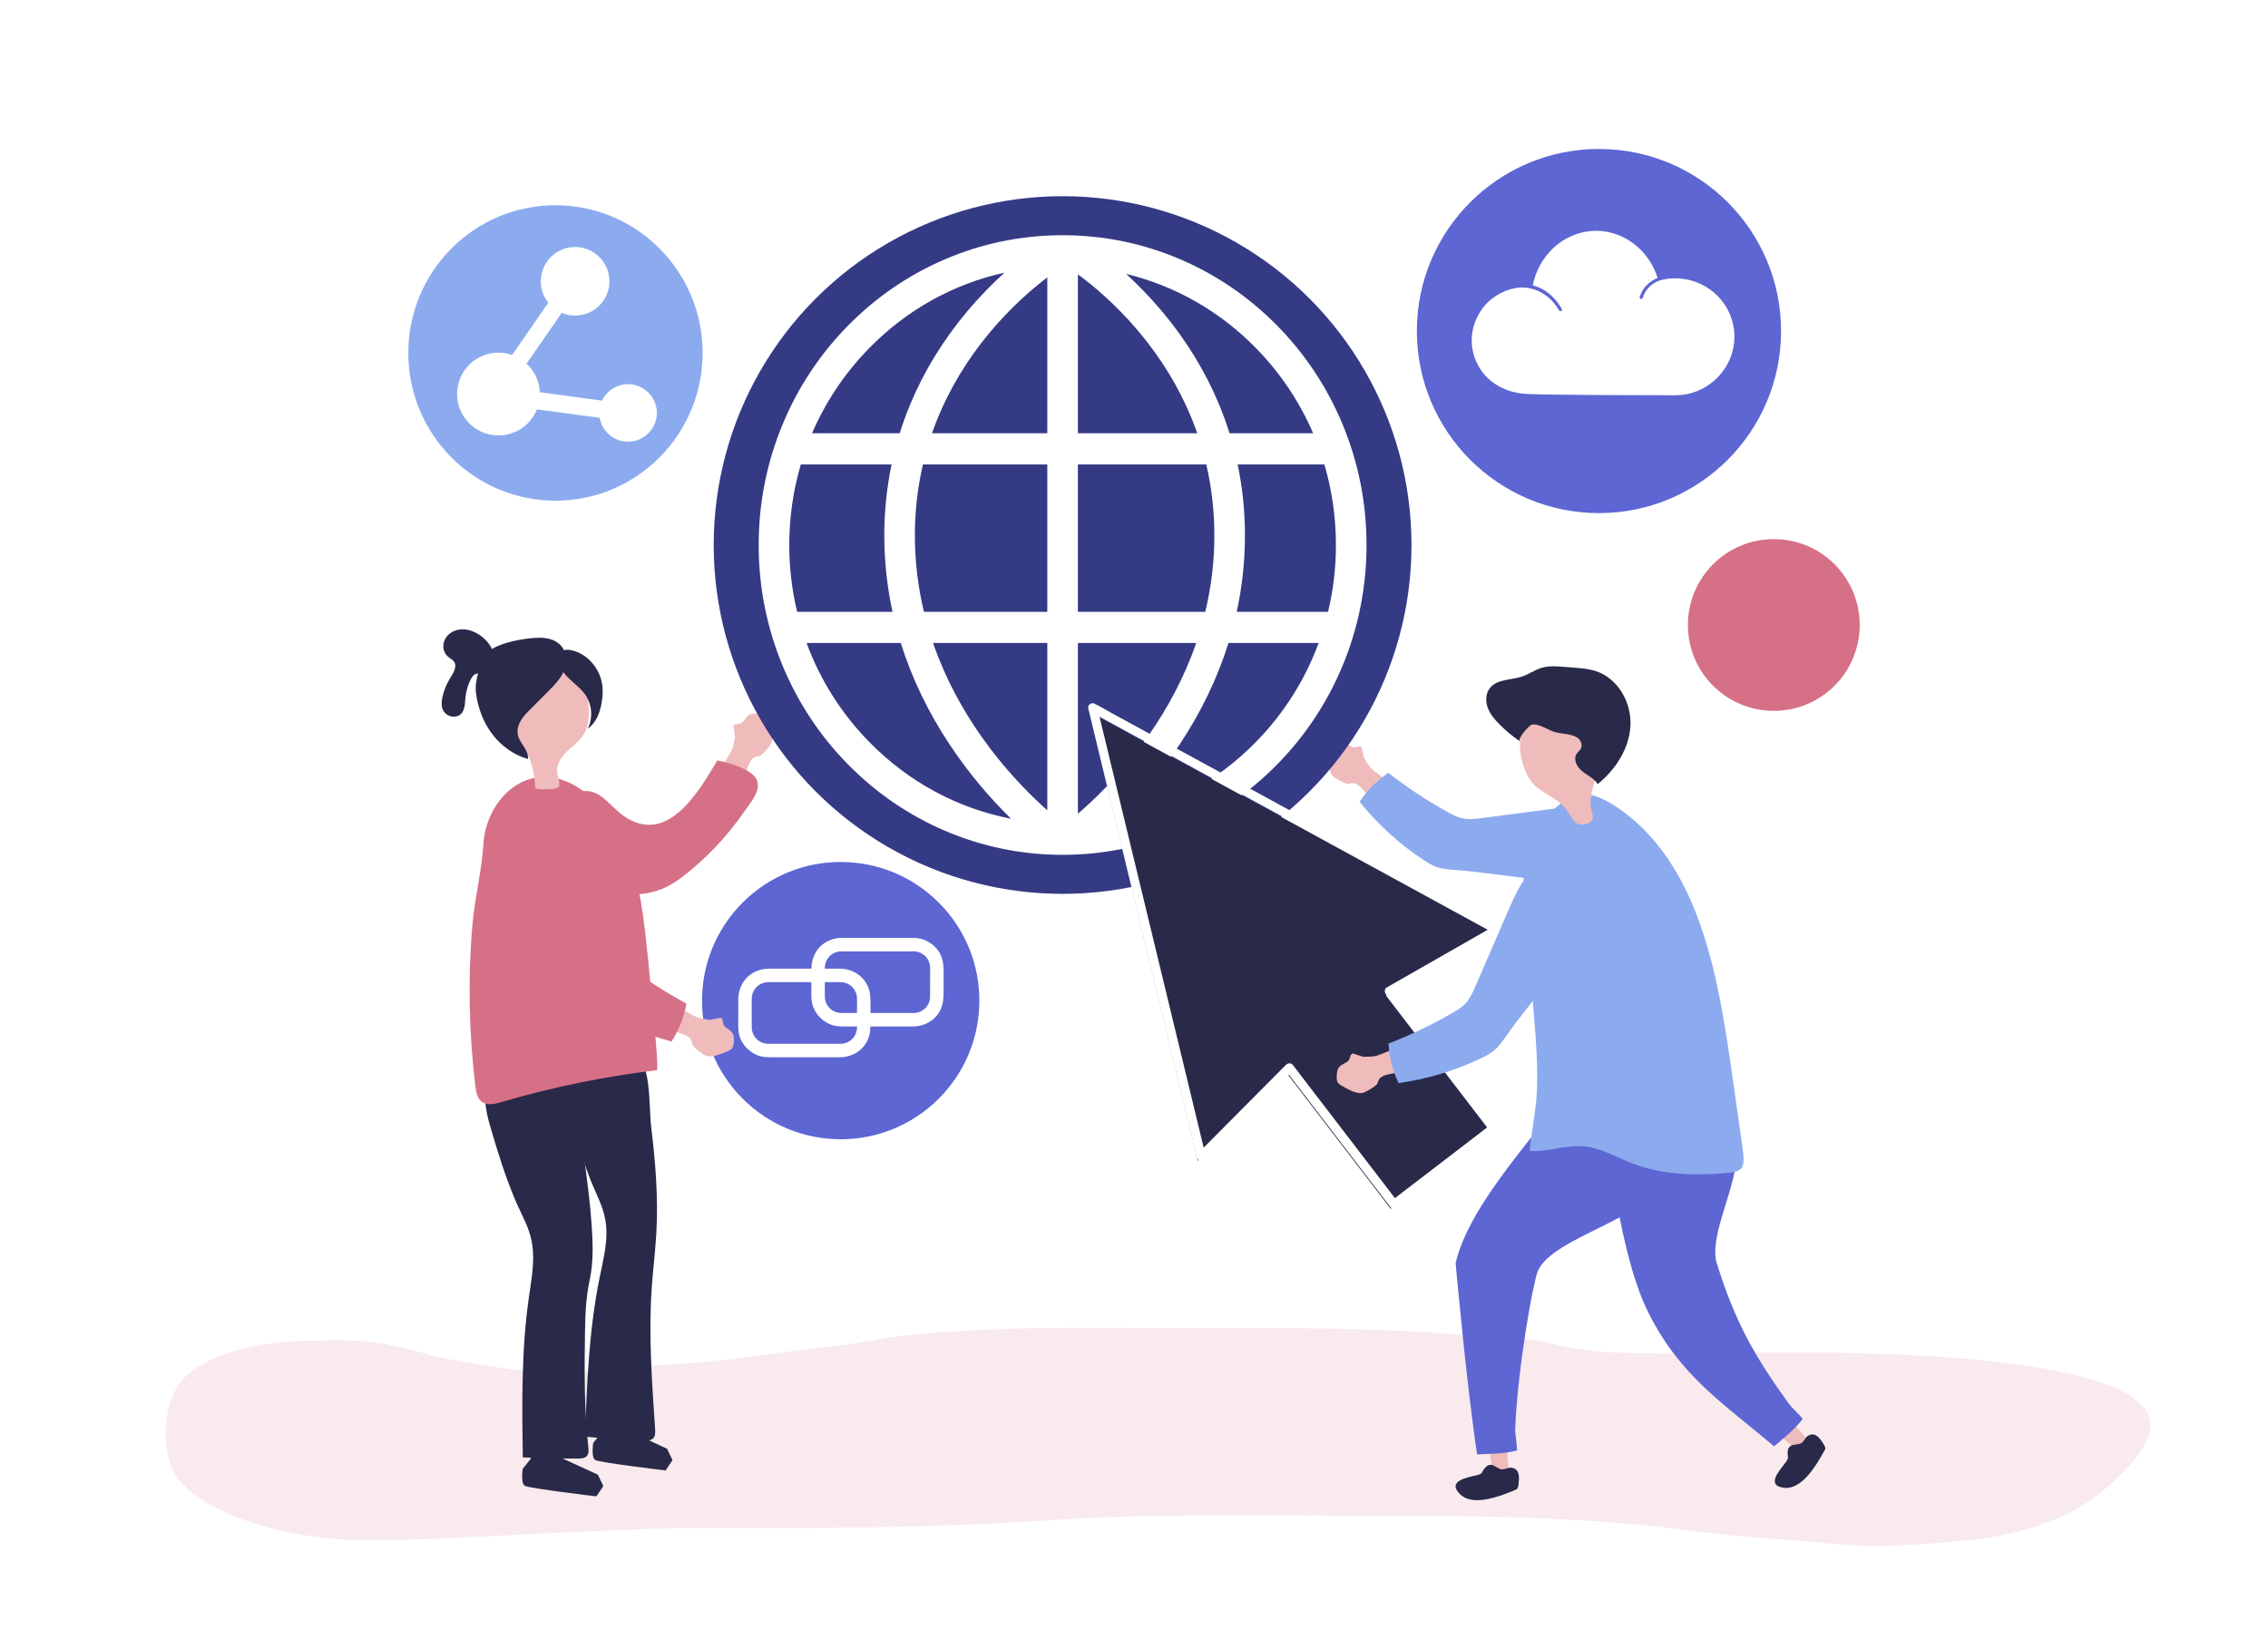
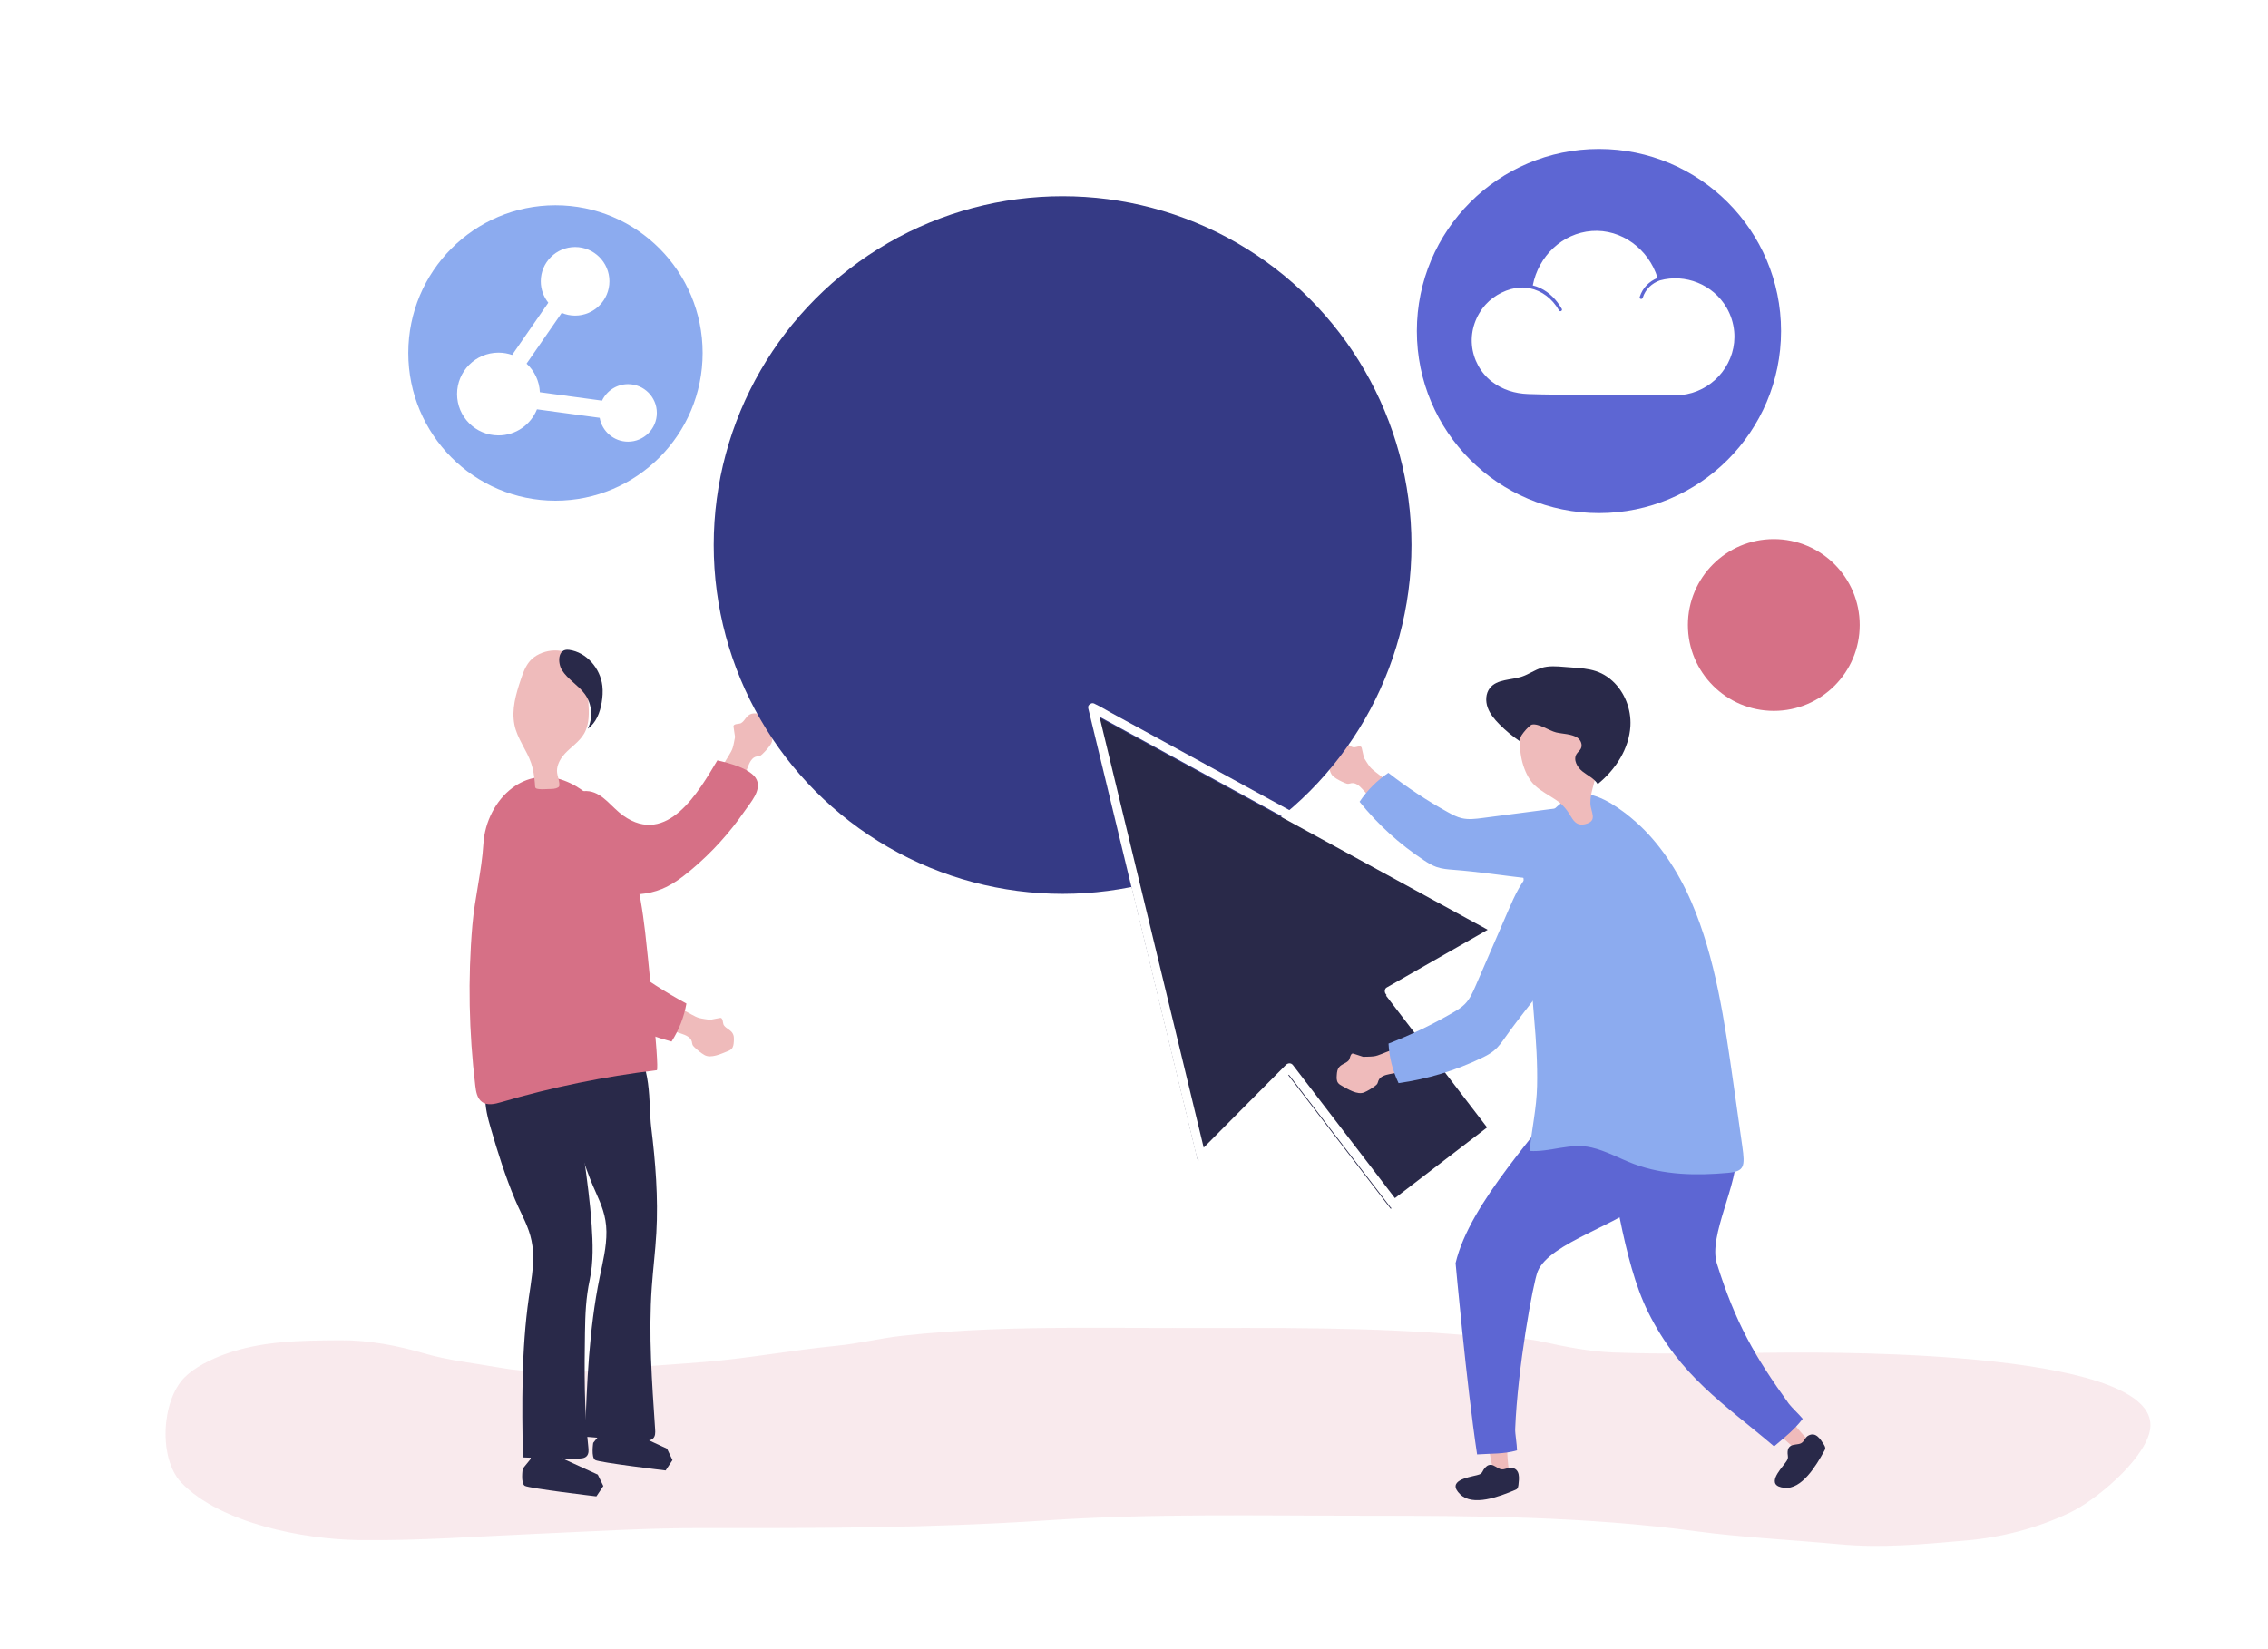
<svg xmlns="http://www.w3.org/2000/svg" version="1.1" x="0px" y="0px" viewBox="0 0 1100 800" style="enable-background:new 0 0 1100 800;" xml:space="preserve">
  <g id="background">
    <rect style="fill:#FFFFFF;" width="1100" height="800" />
  </g>
  <g id="shadow">
    <g style="opacity:0.15;">
      <path style="fill:#D67086;" d="M521.964,644.118c-28.193,0.084-56.385,0.762-84.528,3.892c-10.611,1.18-21,3.776-31.635,4.823    c-21.244,2.092-42.107,5.993-63.426,7.793c-17.168,1.449-34.408,2.305-51.526,4.143c-16.049,1.724-33.816,1.326-49.742-1.522    c-11.79-2.109-23.633-3.296-35.225-6.682c-12.967-3.789-27.055-6.498-40.565-6.4c-19.266,0.139-38.028,0.155-56.466,6.845    c-6.472,2.348-14.395,6.209-19.31,11.137c-11.251,11.282-12.774,39.432-1.54,51.133c18.921,19.693,59.305,27.42,85.827,27.785    c29.063,0.4,57.296-1.758,86.401-3.026c27.045-1.179,54.023-2.856,81.113-2.797c55.328,0.121,110.664,0,165.892-3.696    c51.888-3.472,103.907-2.28,155.909-2.28c53.326,0,106.291,0.419,159.232,7.506c23.067,3.088,46.568,4.169,69.75,6.332    c20.762,1.938,40.714-0.038,61.394-1.829c17.365-1.504,34.616-5.964,50.391-13.503c12.487-5.968,34.749-24.507,38.579-38.752    c10.736-39.935-151.3-38.975-176.179-38.885c-27.831,0.101-55.884,1.016-83.693-0.045c-11.698-0.446-23.224-2.733-34.641-5.238    c-11.372-2.495-22.83-1.861-34.362-2.91c-48.092-4.374-96.291-3.734-144.536-3.734    C553.379,644.209,537.671,644.071,521.964,644.118z" />
    </g>
  </g>
  <g id="object">
    <g>
      <g>
        <path style="fill:#EFBBBB;" d="M365.33,346.088c-0.28,0.029-0.556,0.078-0.829,0.155c-2.539,0.72-3.067,3.303-5.062,4.537     c-0.889,0.55-3.985,0.104-3.665,1.808c0.123,0.628,0.357,2.778,0.726,4.921c-0.354,1.773-0.629,3.566-1.148,5.298     c-1.315,4.384-9.257,12.093-4.689,16.408c0.884,0.835,1.793,1.687,2.912,2.161c0.915,0.388,1.921,0.502,2.912,0.566     c0.773,0.05,1.987,0.313,2.556-0.183c0.597-0.521,0.941-2.488,1.229-3.249c0.823-2.174,1.646-4.348,2.469-6.522     c0.807-2.133,1.958-4.569,4.196-5.006c0.49-0.096,1.002-0.083,1.474-0.244c0.533-0.182,0.967-0.569,1.374-0.957     c1.491-1.424,2.906-3.004,4.029-4.741c2.007-3.108-0.281-8.434-1.346-11.507c-0.265-0.765-0.565-1.549-1.136-2.123     c-0.929-0.934-2.352-1.116-3.663-1.247C366.893,346.084,366.101,346.008,365.33,346.088z" />
        <path style="fill:#D67086;" d="M335.305,421.885c9.862-8.258,18.582-17.87,25.868-28.47c2.818-4.1,8.216-9.935,5.807-15.185     c-2.471-5.385-13.92-8.229-19.065-9.373c-8.948,15.04-24.329,41.927-45.656,26.789c-5.565-3.95-9.651-10.693-16.387-11.792     c-4.256-0.695-8.686,1.246-11.594,4.43c-11.364,12.445-0.593,27.253,9.244,36.514c10.4,9.793,27.104,11.751,39.89,5.354     c3.813-1.908,7.261-4.47,10.564-7.167C334.421,422.621,334.864,422.254,335.305,421.885z" />
      </g>
      <g>
        <g id="XMLID_7_">
          <g id="XMLID_92_">
            <ellipse id="XMLID_93_" style="fill:#8CABEF;" cx="269.403" cy="171.221" rx="71.375" ry="71.659" />
          </g>
        </g>
        <g>
          <path style="fill:#FFFFFF;" d="M304.618,186.353c-5.566,0-10.382,3.273-12.622,7.994l-30.154-4.086      c-0.237-5.471-2.675-10.38-6.45-13.865l17.049-24.625c1.997,0.849,4.191,1.319,6.494,1.319c9.178,0,16.646-7.463,16.646-16.635      c0-9.173-7.467-16.635-16.646-16.635c-9.178,0-16.646,7.463-16.646,16.635c0,3.926,1.369,7.538,3.653,10.386l-17.547,25.345      c-2.075-0.726-4.303-1.122-6.623-1.122c-11.078,0-20.09,9.007-20.09,20.077c0,11.071,9.012,20.077,20.09,20.077      c8.455,0,15.705-5.247,18.666-12.653l30.424,4.122c1.135,6.561,6.871,11.568,13.756,11.568c7.698,0,13.96-6.259,13.96-13.952      S312.316,186.353,304.618,186.353z" />
        </g>
      </g>
      <g>
        <path style="fill:#EFBBBB;" d="M649.452,360.335c0.265-0.073,0.534-0.126,0.81-0.152c2.568-0.243,3.964,1.922,6.217,2.34     c1.005,0.186,3.667-1.317,3.978,0.349c0.11,0.616,0.659,2.657,1.081,4.739c0.95,1.49,1.835,3.026,2.922,4.42     c2.75,3.527,12.714,7.737,10.082,13.285c-0.509,1.073-1.036,2.171-1.887,3c-0.696,0.678-1.571,1.138-2.452,1.547     c-0.686,0.319-1.699,0.989-2.393,0.738c-0.728-0.263-1.738-1.933-2.27-2.524c-1.52-1.689-3.039-3.378-4.559-5.066     c-1.491-1.657-3.401-3.469-5.594-3.074c-0.48,0.086-0.942,0.279-1.429,0.299c-0.549,0.023-1.082-0.175-1.59-0.385     c-1.862-0.769-3.71-1.707-5.349-2.892c-2.928-2.12-2.73-7.781-2.849-10.958c-0.029-0.791-0.034-1.611,0.283-2.336     c0.515-1.18,1.747-1.85,2.895-2.433C648.027,360.885,648.722,360.535,649.452,360.335z" />
        <path style="fill:#8CABEF;" d="M705.049,421.945c-2.848-0.216-5.735-0.441-8.424-1.403c-2.144-0.767-4.096-1.98-5.998-3.232     c-11.794-7.763-22.369-17.374-31.219-28.376c3.671-5.536,8.449-10.334,13.97-14.027c9.141,7.142,18.851,13.555,29.009,19.158     c2.077,1.146,4.202,2.269,6.51,2.82c3.325,0.795,6.805,0.355,10.194-0.089c13.144-1.721,26.288-3.442,39.433-5.162     c7.931-1.038,16.156-2.054,23.795,0.315c21.182,6.57,16.011,34.138-4.618,35.734C754.537,429.475,728.279,423.71,705.049,421.945     z" />
      </g>
      <g>
        <path style="fill:#292949;" d="M257.866,701.941l-0.499,5.795l-3.825,4.712c0,0-1.098,7.07,0.993,8.312     c2.091,1.242,34.726,5.116,34.726,5.116l3.363-5.017l-2.697-5.54l-17.249-7.89l-5.925-6.579L257.866,701.941z" />
        <path style="fill:#292949;" d="M291.983,689.423l-0.5,5.795l-3.77,4.717c0,0-1.09,7.07,0.965,8.309     c2.056,1.239,34.16,5.067,34.16,5.067l3.316-5.021l-2.646-5.535l-16.961-7.865l-5.82-6.57L291.983,689.423z" />
        <g>
          <path style="fill:#292949;" d="M252.716,588.296c2.802,5.896,5.325,11.244,5.782,18.837c0.449,7.469-0.948,14.906-2.006,22.312      c-3.663,25.632-3.303,51.647-2.936,77.536c8.93,0.388,17.87,0.574,26.809,0.556c1.52-0.003,3.233-0.094,4.245-1.229      c1.014-1.137,0.906-2.853,0.737-4.368c-2.05-18.395-1.908-37.004-1.63-55.484c0.137-9.102,0.45-16.884,2.316-25.668      c1.853-8.727,1.523-17.767,0.924-26.611c-1.466-21.66-5.854-42.918-7.063-64.569c-0.219-3.927-0.591-8.148-3.132-11.149      c-3.055-3.608-8.293-4.345-13.021-4.343c-12.999,0.007-27.667,2.057-28.321,17.82c-0.218,5.255,1.167,10.433,2.637,15.483      c3.369,11.57,7.031,23.253,11.698,34.374C250.723,584.108,251.737,586.235,252.716,588.296z" />
          <path style="fill:#292949;" d="M288.958,578.342c2.671,6.027,5.076,11.493,5.169,19.1c0.092,7.481-1.775,14.841-3.281,22.186      c-5.211,25.419-6.171,51.421-7.116,77.297c9.464,0.829,18.948,1.455,28.441,1.879c1.614,0.072,3.438,0.065,4.571-1.018      c1.135-1.086,1.109-2.805,1.008-4.326c-1.529-22.986-3.252-46.045-1.634-69.023c0.619-8.794,1.727-17.555,2.222-26.356      c0.965-17.14-0.413-34.299-2.502-51.324c-1.287-10.486,0.536-32.935-10.074-39.283c-4.803-2.874-10.876-3.298-16.492-2.439      c-2.864,0.439-5.723,1.208-8.144,2.711c-4.665,2.896-7.13,8.213-7.633,13.451c-0.503,5.238,0.701,10.479,2.002,15.595      c2.981,11.722,6.268,23.571,10.65,34.91C287.058,574.061,288.024,576.236,288.958,578.342z" />
          <path style="fill:#D67086;" d="M248.528,382.192c-8.074,6.023-13.417,16.412-14.077,27.194      c-0.801,13.089-4.207,26.243-5.339,39.384c-2.238,25.966-1.675,52.096,1.421,77.968c0.343,2.864,0.872,6.061,3.199,7.763      c2.635,1.928,6.299,1.053,9.432,0.131c24.639-7.251,49.884-12.439,75.385-15.492c1.528-0.182-4.998-61.609-5.666-67.232      c-2.379-20.022-6.128-40.819-18.881-57.203c-5.389-6.923-12.182-13.035-20.416-16.063      C264.072,375.142,255.331,377.117,248.528,382.192z" />
          <g>
            <path style="fill:#EFBBBB;" d="M285.37,340.346c0.333,5.284,0.59,10.92-2.052,15.508c-2.25,3.909-6.257,6.428-9.335,9.726       c-1.875,2.009-3.434,4.623-3.785,7.389c-0.346,2.73,1.121,5.058,1.104,7.79c-0.002,0.256-0.012,0.522-0.133,0.747       c-0.129,0.241-0.366,0.405-0.606,0.535c-1.234,0.67-2.704,0.694-4.108,0.702c-1.659,0.01-3.471,0.232-5.115,0.03       c-2.15-0.263-1.713-0.697-1.916-2.888c-0.302-3.267-0.744-6.547-1.799-9.667c-2.175-6.438-6.806-11.939-8.118-18.687       c-1.452-7.466,0.718-14.783,3.086-21.883c1.059-3.176,2.222-6.413,4.399-8.957c4.784-5.589,16.003-7.374,21.363-1.664       C284.726,325.815,284.804,331.379,285.37,340.346z" />
            <path style="fill:#292949;" d="M283.674,336.723c3.474,4.761,4.039,11.482,1.408,16.756c4.037-2.817,5.936-7.835,6.75-12.69       c0.447-2.67,0.636-5.399,0.329-8.089c-0.968-8.494-7.701-16.343-16.175-17.471c-5.605-0.746-5.583,6.4-3.398,9.877       C275.461,329.679,280.515,332.392,283.674,336.723z" />
-             <path style="fill:#292949;" d="M268.83,310.789c-3.14-1.503-6.768-1.59-10.237-1.293c-4.753,0.406-14.315,1.81-19.962,5.351       c-3.184-6.809-12.375-11.956-19.082-8.424c-3.928,2.069-5.627,6.565-3.814,10.089c0.453,0.88,1.099,1.699,1.94,2.361       c0.705,0.555,1.546,1,2.148,1.631c2.283,2.391,0.171,5.784-1.509,8.488c-1.897,3.054-3.197,6.355-3.838,9.74       c-0.362,1.91-0.501,3.924,0.374,5.719c0.875,1.795,3.001,3.3,5.357,3.198c4.266-0.184,5.126-3.818,5.347-7.121       c0.254-3.803,0.895-7.14,2.62-10.684c0.632-1.298,1.496-2.666,2.891-3.038c0.267-0.071,0.535-0.098,0.804-0.097       c-0.938,3.177-1.446,6.396-0.952,9.932c0.983,7.047,3.59,13.919,7.904,19.577c4.315,5.658,10.377,10.05,17.232,11.956       c0.485-4.337-4.089-7.621-4.921-11.904c-0.451-2.319,0.263-4.743,1.477-6.769c1.214-2.027,2.897-3.723,4.564-5.397       c2.873-2.886,5.747-5.771,8.62-8.657c2.344-2.354,4.71-4.736,6.462-7.559C275.818,322.147,275.652,314.055,268.83,310.789z" />
          </g>
        </g>
      </g>
      <g>
        <circle style="fill:#353A85;" cx="515.369" cy="264.389" r="169.215" />
        <g>
          <g>
            <g>
-               <path style="fill:#FFFFFF;" d="M651.183,205.889c-7.424-17.897-18.051-33.968-31.586-47.768        c-13.535-13.799-29.297-24.635-46.851-32.204c-18.177-7.839-37.482-11.813-57.377-11.813c-19.896,0-39.2,3.975-57.377,11.813        c-17.553,7.57-33.316,18.405-46.85,32.204c-13.535,13.8-24.162,29.871-31.586,47.768        c-7.688,18.533-11.587,38.215-11.587,58.501s3.898,39.967,11.587,58.5c7.424,17.897,18.051,33.968,31.586,47.768        c13.535,13.799,29.297,24.635,46.85,32.204c18.177,7.839,37.482,11.813,57.377,11.813c19.896,0,39.2-3.975,57.377-11.813        c17.553-7.57,33.316-18.405,46.851-32.204c13.534-13.8,24.162-29.871,31.586-47.768c7.688-18.533,11.587-38.215,11.587-58.5        S658.871,224.422,651.183,205.889z M647.935,264.389c0,11.061-1.297,21.918-3.812,32.393h-44.306        c2.654-12.181,3.991-24.559,3.991-37.026c0-11.731-1.185-23.246-3.535-34.458h42.061        C646.024,237.814,647.935,250.952,647.935,264.389z M609.108,168.815c11.881,12.114,21.227,26.123,27.771,41.358h-40.545        c-1.484-4.752-3.185-9.44-5.107-14.055c-6.662-15.995-15.938-31.137-27.571-45.004c-6.019-7.175-12.028-13.249-17.501-18.245        C569.8,138.576,591.495,150.858,609.108,168.815z M522.786,133.077c6.947,5.085,18.264,14.358,29.597,27.868        c10.646,12.691,19.121,26.515,25.19,41.085c1.119,2.687,2.155,5.403,3.11,8.143h-57.897V133.077z M585.065,225.298        c2.598,11.169,3.909,22.691,3.909,34.458c0,12.475-1.473,24.861-4.391,37.026h-61.797v-71.484H585.065z M443.726,259.756        c0-11.767,1.311-23.289,3.909-34.458h60.317v71.484h-59.834C445.2,284.617,443.726,272.232,443.726,259.756z M507.952,134.557        v75.617h-55.935c0.919-2.635,1.911-5.247,2.981-7.832c6.011-14.524,14.413-28.312,24.972-40.981        C490.357,148.898,500.847,139.951,507.952,134.557z M421.631,168.815c18.262-18.619,40.914-31.136,65.576-36.548        c-5.648,5.107-11.901,11.381-18.164,18.847c-11.633,13.867-20.909,29.009-27.571,45.004        c-1.922,4.615-3.623,9.303-5.107,14.055H393.86C400.404,194.939,409.75,180.929,421.631,168.815z M388.404,225.298h44.023        c-2.35,11.211-3.535,22.727-3.535,34.458c0,12.467,1.338,24.845,3.991,37.026h-46.268        c-2.516-10.475-3.812-21.333-3.812-32.393C382.803,250.952,384.715,237.814,388.404,225.298z M421.631,359.963        c-13.603-13.869-23.884-30.223-30.439-48.056h45.698c1.344,4.303,2.854,8.576,4.534,12.813        c6.622,16.698,15.84,32.859,27.399,48.034c7.551,9.913,15.081,18.077,21.54,24.408        C464.478,392.151,440.669,379.374,421.631,359.963z M480.538,363.477c-10.72-14.074-19.253-29.021-25.362-44.426        c-0.94-2.369-1.821-4.751-2.646-7.143h55.422v81.151C500.897,386.817,490.718,376.841,480.538,363.477z M522.786,394.755        v-82.848h57.383c-0.792,2.298-1.636,4.587-2.535,6.864c-6.06,15.36-14.53,30.269-25.175,44.314        C541.242,377.885,529.911,388.63,522.786,394.755z M609.108,359.963c-18.43,18.791-41.332,31.367-66.258,36.697        c6.343-6.259,13.676-14.254,21.028-23.906c11.559-15.175,20.777-31.336,27.399-48.034c1.68-4.236,3.189-8.509,4.534-12.813        h43.737C632.992,329.74,622.711,346.093,609.108,359.963z" />
-             </g>
+               </g>
          </g>
        </g>
      </g>
      <g>
        <g>
          <g>
            <path style="fill:#EFBBBB;" d="M877.859,699.149c-1.627,1.912-3.666,3.315-5.493,4.983       c-6.649-5.451-12.727-10.971-18.115-17.824c4.955-0.587,5.936-4.883,11.65-0.303       C867.75,687.488,874.664,697.04,877.859,699.149z" />
            <path style="fill:#292949;" d="M868.351,701.503c-1.247,0.959-1.353,2.099-1.351,3.498c0.001,0.812,0.3,1.636,0.103,2.435       c-0.197,0.799-0.618,1.375-1.133,2.069c-2.712,3.653-9.874,11.236-0.536,12.227c8.481,0.899,15.48-10.85,19.312-17.831       c0.252-0.459,0.558-0.908,0.517-1.449c-0.04-0.541-0.286-1.105-0.609-1.614c-1.797-2.831-3.97-6.444-7.651-4.417       c-1.57,0.865-1.792,2.777-3.462,3.686C872.175,700.851,869.598,700.544,868.351,701.503z" />
          </g>
          <path style="fill:#5D66D3;" d="M842.271,557.701c1.063,16.86-13.876,41.525-9.569,55.269      c9.009,28.751,18.457,45.183,34.896,67.958c1.175,1.628,5.064,5.267,6.739,7.326c-4.023,5.255-8.684,8.942-13.886,13.373      c-24.095-20.554-45.598-33.851-61.156-65.261c-12.299-24.83-16.627-65.137-23.031-94.426c-1.061-4.851-2.67-11.844,0.539-16.259      c2.462-3.386,5.935-4.865,10.332-5.93c11.766-2.849,27.855-9.015,38.901-1.586C838.112,526.287,841.455,544.747,842.271,557.701      z" />
        </g>
        <g>
          <g>
            <path style="fill:#EFBBBB;" d="M732.29,714.752c-2.536,0.523-5.09,0.268-7.629,0.545c-2.038-8.844-3.645-17.515-3.756-26.719       c4.458,2.922,7.835,0.177,9.549,7.697C731.008,698.709,730.88,710.946,732.29,714.752z" />
            <path style="fill:#292949;" d="M723.054,710.576c-1.588,0.001-2.379,0.925-3.256,2.013c-0.509,0.631-0.757,1.527-1.352,2.083       c-0.595,0.556-1.308,0.726-2.154,0.936c-4.456,1.104-14.858,2.683-8.071,9.291c6.163,6.001,18.956,1.088,26.36-2.016       c0.487-0.204,1.024-0.375,1.343-0.824c0.319-0.449,0.459-1.064,0.53-1.659c0.394-3.313,0.932-7.701-3.235-8.404       c-1.778-0.3-3.267,1.076-5.17,0.737C726.49,712.453,724.641,710.575,723.054,710.576z" />
          </g>
          <path style="fill:#5D66D3;" d="M798.571,581.643c-12.195,12.176-47.098,21.115-52.777,35.132      c-2.278,5.622-9.774,47.204-10.915,76.48c-0.082,2.092,0.876,7.547,0.898,10.312c-6.504,1.865-12.352,1.474-19.362,1.966      c-5.121-33.734-10.431-92.812-10.431-92.812c6.937-29.503,40.419-63.336,58.998-89.916c3.077-4.403,6.676-10.432,12.2-11.173      c4.236-0.568,7.581,0.929,11.389,3.406c10.191,6.627,25.782,14.01,28.04,27.213      C819.081,556.684,807.941,572.287,798.571,581.643z" />
        </g>
        <path style="fill:#8CABEF;" d="M793.329,398.639c11.209,9.845,20.521,23.797,27.08,39.041     c11.616,26.995,16.06,57.859,20.341,88.124c1.425,10.072,2.849,20.145,4.275,30.217c1.402,9.91,1.053,12.21-7.062,12.938     c-15.038,1.35-30.894,1.155-45.449-4.301c-6.926-2.596-13.592-6.41-20.701-8.03c-10.34-2.356-19.947,2.377-29.949,1.685     c1.041-10.584,3.403-20.612,3.636-31.495c0.234-10.894-0.456-21.791-1.41-32.61c-1.668-18.907-2.538-37.904-4.094-56.767     c-1.114-13.51-3.924-24.089,5.292-35.503c5.017-6.214,14.215-17.004,22.534-16.858     C776.649,385.234,787.064,393.136,793.329,398.639z" />
        <g>
          <path style="fill:#EFBBBB;" d="M744.336,380.943c3.074,2.905,6.943,4.798,10.439,7.178c3.402,2.316,5.325,4.878,7.376,8.33      c1.481,2.493,3.272,4.185,6.656,3.344c6.384-1.586,2.638-5.875,2.541-10.058c-0.111-4.782,1.904-9.412,2.741-14.059      c2.419-13.429-8.066-33.792-23.92-32.625C732.835,344.33,735.007,372.128,744.336,380.943z" />
        </g>
        <path style="fill:#292949;" d="M764.975,357.808c1.737,1.121,2.694,3.547,1.731,5.376c-0.516,0.979-1.47,1.657-2.061,2.593     c-1.733,2.744,0.284,6.392,2.824,8.412c2.54,2.02,5.727,3.416,7.44,6.173c8.642-7.001,15.255-17.147,15.859-28.253     c0.436-8.015-2.755-16.366-8.723-21.794c-7.005-6.371-14.09-6.021-23.207-6.798c-3.753-0.32-7.614-0.63-11.218,0.465     c-3.282,0.997-6.133,3.098-9.383,4.195c-5.381,1.817-12.216,1.158-15.683,5.657c-2.005,2.603-2.127,6.301-1.018,9.394     c1.109,3.093,3.285,5.682,5.591,8.022c3.104,3.15,6.527,5.987,10.199,8.451c-1.744-1.171,4.299-7.909,5.676-8.204     c3.252-0.699,8.403,2.996,11.735,3.791C757.944,356.053,762.135,355.977,764.975,357.808z" />
      </g>
      <g>
        <g>
          <polygon style="fill:#292949;" points="528.37,345.497 580.971,563.127 623.708,520.102 674.517,586.388 698.768,567.799       723.019,549.21 672.21,482.924 724.861,452.833     " />
          <path style="fill:#FFFFFF;" d="M726.402,545.786c-5.715-7.456-11.431-14.913-17.146-22.369      c-9.118-11.895-18.235-23.79-27.353-35.685c-1.602-2.09-3.204-4.18-4.806-6.27c14.706-8.405,29.411-16.81,44.117-25.214      c2.195-1.255,4.391-2.51,6.586-3.764c1.568-0.896,0.841-3.075-0.429-3.769c-6.527-3.565-13.053-7.131-19.58-10.695      c-15.669-8.56-31.337-17.119-47.006-25.678c-18.883-10.315-37.766-20.63-56.648-30.945c-16.33-8.921-32.66-17.841-48.99-26.761      c-5.42-2.961-10.841-5.922-16.261-8.883c-2.538-1.387-5.047-2.958-7.666-4.188c-0.116-0.055-0.227-0.124-0.339-0.185      c-0.845-0.462-1.601-0.293-2.139,0.174c-0.713,0.338-1.181,1.048-0.93,2.084c1.747,7.229,3.494,14.458,5.241,21.686      c4.195,17.355,8.389,34.709,12.584,52.063c5.055,20.914,10.11,41.828,15.165,62.743c4.372,18.087,8.743,36.174,13.115,54.26      c2.135,8.834,4.246,17.674,6.405,26.502c0.031,0.125,0.061,0.251,0.091,0.376c0.464,1.922,2.492,2.538,3.901,1.119      c12.464-12.547,24.927-25.095,37.391-37.643c1.135-1.143,2.27-2.286,3.405-3.428c5.203,6.788,10.406,13.576,15.609,20.364      c9.118,11.895,18.235,23.79,27.353,35.685c2.103,2.744,4.207,5.488,6.31,8.232c0.715,0.933,2.122,1.174,3.075,0.443      c12.872-9.867,25.745-19.734,38.617-29.601c3.295-2.526,6.59-5.051,9.885-7.577      C726.892,548.146,727.132,546.739,726.402,545.786z M684.71,574.943c-2.721,2.085-5.441,4.171-8.162,6.256      c-5.265-6.868-10.53-13.737-15.794-20.606c-9.118-11.895-18.235-23.79-27.353-35.684c-2.103-2.744-4.207-5.488-6.31-8.232      c-0.934-1.219-2.488-1.048-3.478-0.052c-12.464,12.548-24.927,25.096-37.391,37.643c-0.809,0.814-1.617,1.628-2.426,2.442      c-1.42-5.876-2.84-11.751-4.26-17.627c-4.195-17.354-8.389-34.709-12.584-52.063c-5.055-20.914-10.11-41.829-15.165-62.743      c-4.372-18.087-8.743-36.174-13.115-54.26c-1.8-7.447-3.588-14.897-5.397-22.341c5.137,2.806,10.274,5.612,15.411,8.418      c15.669,8.559,31.337,17.118,47.006,25.678c18.883,10.315,37.766,20.63,56.648,30.945c16.33,8.92,32.66,17.841,48.99,26.761      c5.42,2.961,10.841,5.922,16.261,8.883c1.39,0.759,2.809,1.67,4.254,2.503c-14.247,8.143-28.495,16.285-42.742,24.428      c-2.195,1.255-4.391,2.51-6.586,3.764c-1.024,0.585-1.095,2.225-0.443,3.075c5.716,7.457,11.431,14.913,17.146,22.369      c9.118,11.895,18.235,23.79,27.353,35.685c1.663,2.17,3.326,4.34,4.989,6.509C709.278,556.111,696.994,565.527,684.71,574.943z" />
        </g>
      </g>
      <g>
        <path style="fill:#EFBBBB;" d="M648.663,519.279c0.073-0.265,0.166-0.523,0.285-0.773c1.109-2.329,3.684-2.416,5.199-4.135     c0.676-0.767,0.751-3.823,2.341-3.236c0.585,0.222,2.618,0.798,4.622,1.504c1.767-0.051,3.539-0.022,5.293-0.24     c4.439-0.55,13.165-6.942,16.576-1.835c0.66,0.988,1.332,2.003,1.607,3.159c0.224,0.945,0.17,1.932,0.069,2.898     c-0.078,0.753-0.023,1.966-0.594,2.433c-0.6,0.49-2.551,0.5-3.331,0.653c-2.229,0.438-4.459,0.875-6.688,1.313     c-2.187,0.429-4.722,1.139-5.51,3.224c-0.172,0.456-0.244,0.951-0.476,1.38c-0.262,0.483-0.706,0.839-1.147,1.167     c-1.616,1.204-3.369,2.309-5.227,3.107c-3.322,1.425-8.08-1.65-10.867-3.179c-0.694-0.381-1.4-0.798-1.86-1.442     c-0.748-1.047-0.691-2.448-0.602-3.733C648.404,520.784,648.46,520.008,648.663,519.279z" />
        <path style="fill:#8CABEF;" d="M730.073,503.178c-1.647,2.333-3.322,4.696-5.527,6.51c-1.758,1.446-3.802,2.5-5.852,3.49     c-12.715,6.139-26.391,10.283-40.376,12.232c-2.867-5.992-4.533-12.555-4.87-19.189c10.821-4.18,21.308-9.223,31.329-15.066     c2.049-1.195,4.104-2.442,5.761-4.14c2.388-2.446,3.796-5.658,5.155-8.795c5.268-12.164,10.537-24.329,15.805-36.493     c3.179-7.339,6.528-14.921,12.482-20.261c16.509-14.808,37.516,3.777,28.3,22.301     C761.932,464.567,743.509,484.145,730.073,503.178z" />
      </g>
      <g>
        <circle style="fill:#5D66D3;" cx="775.51" cy="160.583" r="88.317" />
        <g>
          <g>
            <path style="fill:#FFFFFF;" d="M837.39,149.202c-6.545-11.242-20.025-16.57-32.308-13.187       c-0.023,0.006-0.045,0.007-0.068,0.011c-3.777,1.408-6.93,4.142-8.288,8.456c-0.298,0.948-1.758,0.542-1.458-0.412       c1.455-4.624,4.722-7.632,8.68-9.256c-4.326-13.975-17.498-23.873-31.969-22.772c-14.242,1.083-25.813,12.177-28.566,26.408       c1.197,0.291,2.372,0.695,3.511,1.227c4.529,2.117,8.044,5.766,10.547,10.136c0.495,0.864-0.812,1.645-1.305,0.783       c-0.823-1.438-1.781-2.797-2.867-4.038c-4.031-4.609-9.792-7.354-15.865-7.076c-6.136,0.281-12.749,3.644-16.88,8.245       c-4.734,5.273-7.287,12.403-6.655,19.587c0.62,7.051,4.196,13.625,9.738,17.863c5.14,3.931,11.119,5.718,17.472,5.966       c4.166,0.163,8.337,0.224,12.505,0.281c11.915,0.166,23.832,0.214,35.749,0.246c5.235,0.014,10.47,0.022,15.706,0.026       c4.3,0.003,8.826,0.356,13.063-0.482c13.854-2.74,24.34-15.772,22.959-30.463C840.707,156.678,839.436,152.715,837.39,149.202z       " />
          </g>
        </g>
      </g>
      <g>
-         <ellipse transform="matrix(0.707 -0.707 0.707 0.707 -223.776 430.56)" style="fill:#5D66D3;" cx="407.843" cy="485.401" rx="67.264" ry="67.264" />
        <path style="fill:#FFFFFF;" d="M455.715,462.23c-2.579-4.489-7.445-7.217-12.59-7.276c-1.151-0.013-2.303,0-3.455,0     c-5.991,0-11.983,0-17.974,0c-4.482,0-8.965-0.017-13.448,0c-4.032,0.015-8.008,1.576-10.775,4.56     c-2.691,2.901-3.872,6.504-3.945,10.387c-2.427,0-4.854,0-7.281,0c-4.482,0-8.965-0.017-13.448,0     c-4.032,0.015-8.008,1.576-10.775,4.56c-2.779,2.996-3.959,6.738-3.959,10.766c0,2.906,0,5.813,0,8.719     c0,2.627-0.191,5.365,0.434,7.938c1.218,5.02,5.303,9.142,10.276,10.487c1.919,0.519,3.845,0.506,5.804,0.506     c10.736,0,21.473,0,32.209,0c0.297,0,0.594,0,0.891,0c5.266-0.07,10.32-2.937,12.794-7.651c0.861-1.642,1.291-3.314,1.51-5.029     l0.007,0.002l0.004-0.094c0.088-0.717,0.143-1.442,0.171-2.175c0.487,0,0.973,0,1.46,0c6.204,0,12.408,0,18.612,0     c0.297,0,0.594,0,0.891,0c5.266-0.07,10.32-2.937,12.794-7.651c1.561-2.974,1.73-6.044,1.73-9.299c0-3.108,0-6.217,0-9.325     C457.65,468.348,457.415,465.191,455.715,462.23z M408.81,476.504c0.026,0.006,0.052,0.011,0.084,0.018     c0.383,0.082,0.762,0.163,1.137,0.275c0.185,0.056,0.366,0.125,0.551,0.18c0.063,0.019,0.113,0.033,0.154,0.044     c0.034,0.019,0.076,0.041,0.126,0.067c0.424,0.221,0.843,0.435,1.246,0.695c0.049,0.031,0.394,0.28,0.46,0.318     c0.078,0.065,0.158,0.129,0.234,0.196c0.461,0.406,0.886,0.85,1.275,1.325c0.006,0.008,0.01,0.012,0.016,0.018     c0.019,0.033,0.041,0.07,0.068,0.114c0.146,0.245,0.311,0.476,0.453,0.724c0.106,0.184,0.567,1.226,0.446,0.872     c0.153,0.421,0.29,0.846,0.396,1.282c0.048,0.197,0.088,0.395,0.125,0.594c-0.012-0.023,0.053,0.474,0.059,0.59     c0.111,2.082,0.016,4.189,0.016,6.272c0,0.432,0,0.863,0,1.295c-0.223,0-0.447,0-0.67,0c-0.123,0-0.246,0-0.369,0     c-1.896,0-3.792,0-5.689,0c-0.296,0-0.593,0.003-0.889,0c-0.346-0.004-0.69-0.021-1.035-0.051     c0.168-0.001-0.847-0.169-1.042-0.221c-0.281-0.076-0.552-0.177-0.831-0.26c-0.044-0.013-0.079-0.023-0.113-0.033     c-0.012-0.006-0.022-0.011-0.037-0.018c-0.566-0.265-1.078-0.592-1.613-0.911c-0.042-0.025-0.135-0.092-0.196-0.136     c-0.161-0.133-0.319-0.271-0.472-0.412c-0.348-0.323-0.661-0.671-0.975-1.026c-0.036-0.04-0.065-0.073-0.091-0.1     c-0.021-0.038-0.046-0.082-0.082-0.142c-0.097-0.162-0.21-0.317-0.308-0.478c-0.148-0.244-0.288-0.493-0.417-0.747     c-0.06-0.118-0.115-0.239-0.171-0.359c-0.005-0.014-0.01-0.026-0.016-0.043c-0.177-0.505-0.336-1.011-0.448-1.535     c-0.021-0.1-0.038-0.2-0.056-0.301c0.007-0.017-0.058-0.528-0.062-0.598c-0.017-0.318-0.015-0.634-0.016-0.952     c-0.005-2.206-0.001-4.411,0-6.616c1.912,0,3.824,0,5.736,0c0.544,0,1.089-0.002,1.633,0c0.081,0,0.162-0.001,0.243,0     C408.051,476.45,408.43,476.469,408.81,476.504z M415.62,499.261c-0.001,0.039-0.002,0.072-0.003,0.104     c-0.004,0.017-0.008,0.036-0.012,0.06c-0.117,0.629-0.299,1.222-0.481,1.834c-0.013,0.043-0.049,0.133-0.076,0.202     c-0.093,0.199-0.19,0.396-0.295,0.589c-0.184,0.34-0.391,0.662-0.606,0.981c-0.014,0.008-0.296,0.395-0.344,0.449     c-0.125,0.141-0.253,0.28-0.385,0.415c-0.198,0.203-0.403,0.398-0.615,0.585c-0.086,0.076-0.176,0.149-0.265,0.222     c-0.02,0.014-0.043,0.031-0.076,0.054c-0.436,0.291-0.875,0.568-1.342,0.806c-0.089,0.045-0.181,0.086-0.272,0.13     c-0.054,0.013-0.481,0.182-0.54,0.202c-0.466,0.152-0.937,0.258-1.414,0.362c-0.065,0.014-0.117,0.026-0.159,0.037     c-0.041,0-0.091,0.001-0.15,0.003c-0.303,0.01-0.604,0.032-0.908,0.036c-9.503,0-19.006,0-28.509,0c-1.896,0-3.793,0-5.689,0     c-0.296,0-0.593,0.003-0.889,0c-0.346-0.004-0.69-0.021-1.035-0.051c0.168-0.001-0.847-0.169-1.042-0.221     c-0.281-0.076-0.552-0.177-0.831-0.26c-0.044-0.013-0.079-0.023-0.113-0.033c-0.012-0.006-0.022-0.011-0.038-0.018     c-0.566-0.265-1.078-0.592-1.613-0.911c-0.042-0.025-0.135-0.092-0.196-0.136c-0.161-0.133-0.319-0.27-0.472-0.412     c-0.348-0.323-0.661-0.671-0.975-1.026c-0.036-0.04-0.065-0.073-0.091-0.1c-0.021-0.038-0.046-0.082-0.082-0.142     c-0.097-0.162-0.21-0.317-0.308-0.479c-0.148-0.244-0.287-0.493-0.417-0.747c-0.06-0.118-0.115-0.239-0.171-0.359     c-0.005-0.014-0.01-0.026-0.016-0.043c-0.178-0.505-0.336-1.011-0.448-1.535c-0.021-0.099-0.038-0.2-0.056-0.3     c0.007-0.017-0.058-0.528-0.062-0.598c-0.017-0.318-0.015-0.634-0.016-0.952c-0.005-2.568,0-5.136,0-7.704     c0-2.059-0.056-4.126,0.004-6.185c0.006-0.202,0.025-0.402,0.032-0.603c0.002-0.065,0.003-0.117,0.003-0.159     c0.011-0.04,0.023-0.089,0.037-0.15c0.111-0.476,0.21-0.949,0.362-1.414c0.021-0.064,0.219-0.561,0.201-0.544     c0.063-0.132,0.128-0.264,0.197-0.394c0.111-0.211,0.227-0.418,0.35-0.621c0.05-0.083,0.441-0.639,0.451-0.678     c0.251-0.305,0.518-0.598,0.8-0.873c0.169-0.165,0.348-0.319,0.523-0.478c0.047-0.043,0.149-0.119,0.23-0.178     c0.355-0.242,0.714-0.475,1.092-0.68c0.18-0.098,0.364-0.189,0.549-0.276c-0.048,0.034,0.546-0.198,0.654-0.231     c0.46-0.144,0.929-0.255,1.403-0.34c0.067-0.009,0.142-0.018,0.182-0.019c0.303-0.01,0.604-0.033,0.908-0.036     c0.07-0.001,0.141,0,0.211,0c0.523-0.002,1.046,0,1.569,0c2.206,0,4.411,0,6.617,0c4.176,0,8.353,0,12.529,0     c0,0.046,0,0.092,0,0.139l-0.027,0.001v0.422l0.027,0.008c0,0.661,0,1.323,0,1.984c0,2.626-0.191,5.365,0.434,7.938     c1.217,5.02,5.303,9.142,10.276,10.487c1.92,0.519,3.846,0.506,5.804,0.506c1.653,0,3.306,0,4.959,0c0.224,0,0.447,0,0.67,0     c0,0.001,0,0.001,0,0.001c0,0.141,0.002,0.281,0,0.422C415.652,498.657,415.63,498.958,415.62,499.261z M451.105,475.143     c0,2.614,0.004,5.228,0,7.841c0,0.141,0.002,0.281,0,0.422c-0.004,0.304-0.026,0.605-0.036,0.908     c-0.001,0.039-0.002,0.072-0.003,0.104c-0.004,0.017-0.007,0.036-0.012,0.06c-0.117,0.629-0.299,1.222-0.481,1.834     c-0.013,0.044-0.049,0.133-0.076,0.202c-0.093,0.199-0.19,0.396-0.295,0.589c-0.184,0.34-0.391,0.662-0.606,0.981     c-0.014,0.009-0.296,0.395-0.344,0.449c-0.125,0.142-0.254,0.28-0.385,0.415c-0.198,0.203-0.403,0.398-0.615,0.585     c-0.086,0.076-0.176,0.148-0.265,0.222c-0.02,0.014-0.043,0.03-0.076,0.054c-0.436,0.291-0.875,0.568-1.342,0.806     c-0.089,0.045-0.181,0.086-0.272,0.129c-0.054,0.013-0.48,0.182-0.54,0.202c-0.466,0.152-0.937,0.258-1.414,0.362     c-0.066,0.014-0.117,0.026-0.159,0.037c-0.041,0-0.09,0.001-0.15,0.003c-0.303,0.01-0.604,0.032-0.908,0.036     c-6.501,0-13.002,0-19.503,0c-0.474,0-0.948,0-1.422,0c0-1.595,0-3.189,0-4.784c0-3.307-0.234-6.464-1.935-9.424     c-2.579-4.489-7.445-7.217-12.59-7.276c-1.151-0.013-2.303,0-3.455,0c-1.388,0-2.776,0-4.164,0     c0.004-0.242-0.001-0.486,0.006-0.728c0.006-0.202,0.025-0.402,0.032-0.603c0.002-0.065,0.003-0.117,0.003-0.159     c0.011-0.04,0.023-0.089,0.037-0.15c0.111-0.476,0.21-0.949,0.362-1.414c0.021-0.064,0.219-0.561,0.201-0.544     c0.063-0.132,0.129-0.264,0.197-0.394c0.111-0.211,0.227-0.418,0.35-0.621c0.05-0.083,0.441-0.639,0.451-0.678     c0.251-0.305,0.518-0.598,0.8-0.873c0.17-0.165,0.348-0.319,0.523-0.478c0.047-0.043,0.149-0.119,0.23-0.178     c0.355-0.242,0.714-0.475,1.092-0.68c0.18-0.098,0.364-0.189,0.55-0.276c-0.048,0.034,0.546-0.197,0.653-0.231     c0.46-0.144,0.929-0.255,1.403-0.34c0.067-0.009,0.142-0.018,0.182-0.019c0.303-0.01,0.604-0.033,0.908-0.036     c0.07-0.001,0.141,0,0.211,0c0.523-0.002,1.046,0,1.569,0c2.206,0,4.411,0,6.617,0c6.036,0,12.071,0,18.107,0     c2.234,0,4.468,0,6.703,0c0.544,0,1.089-0.002,1.633,0c0.081,0,0.162-0.001,0.243,0c0.382,0.004,0.761,0.023,1.141,0.058     c0.026,0.006,0.052,0.011,0.084,0.018c0.383,0.082,0.762,0.163,1.137,0.275c0.185,0.056,0.366,0.125,0.551,0.18     c0.063,0.019,0.113,0.033,0.154,0.044c0.034,0.019,0.076,0.041,0.126,0.068c0.424,0.221,0.843,0.435,1.246,0.695     c0.049,0.031,0.394,0.28,0.46,0.318c0.078,0.065,0.158,0.129,0.234,0.196c0.461,0.406,0.886,0.85,1.275,1.325     c0.006,0.008,0.01,0.012,0.016,0.018c0.019,0.033,0.041,0.07,0.068,0.114c0.146,0.244,0.311,0.476,0.453,0.724     c0.106,0.184,0.568,1.226,0.446,0.872c0.153,0.421,0.29,0.846,0.396,1.282c0.048,0.197,0.088,0.395,0.125,0.594     c-0.012-0.023,0.053,0.474,0.059,0.59C451.2,470.953,451.105,473.06,451.105,475.143z" />
      </g>
      <g>
        <circle style="fill:#D67086;" cx="860.309" cy="303.18" r="41.663" />
      </g>
      <g>
        <path style="fill:#EFBBBB;" d="M355.886,502.861c-0.04-0.272-0.1-0.54-0.187-0.802c-0.81-2.449-3.354-2.856-4.643-4.751     c-0.575-0.845-0.269-3.886-1.92-3.502c-0.608,0.147-2.698,0.466-4.774,0.916c-1.746-0.271-3.509-0.463-5.222-0.898     c-4.336-1.099-12.197-8.529-16.218-3.887c-0.778,0.898-1.571,1.821-1.988,2.934c-0.341,0.91-0.41,1.896-0.43,2.867     c-0.016,0.757-0.222,1.953,0.287,2.488c0.534,0.561,2.469,0.814,3.224,1.063c2.158,0.712,4.315,1.424,6.472,2.136     c2.116,0.698,4.544,1.719,5.065,3.885c0.114,0.474,0.123,0.974,0.301,1.428c0.2,0.512,0.596,0.92,0.992,1.301     c1.453,1.396,3.055,2.71,4.799,3.734c3.119,1.828,8.222-0.63,11.179-1.799c0.736-0.291,1.489-0.617,2.025-1.199     c0.873-0.946,0.991-2.343,1.063-3.629C355.956,504.387,355.996,503.61,355.886,502.861z" />
        <path style="fill:#D67086;" d="M277.117,476.74c1.343,2.52,2.71,5.073,4.673,7.148c1.564,1.654,3.461,2.954,5.372,4.192     c11.851,7.676,24.904,13.492,38.536,17.169c3.592-5.588,6.063-11.892,7.224-18.432c-10.216-5.496-19.993-11.807-29.207-18.853     c-1.885-1.441-3.768-2.935-5.201-4.826c-2.065-2.724-3.062-6.087-4.019-9.369c-3.711-12.726-7.423-25.453-11.134-38.179     c-2.239-7.678-4.617-15.618-9.859-21.659c-14.535-16.75-37.694-0.928-30.859,18.6     C250.319,434.459,266.158,456.181,277.117,476.74z" />
      </g>
    </g>
  </g>
</svg>